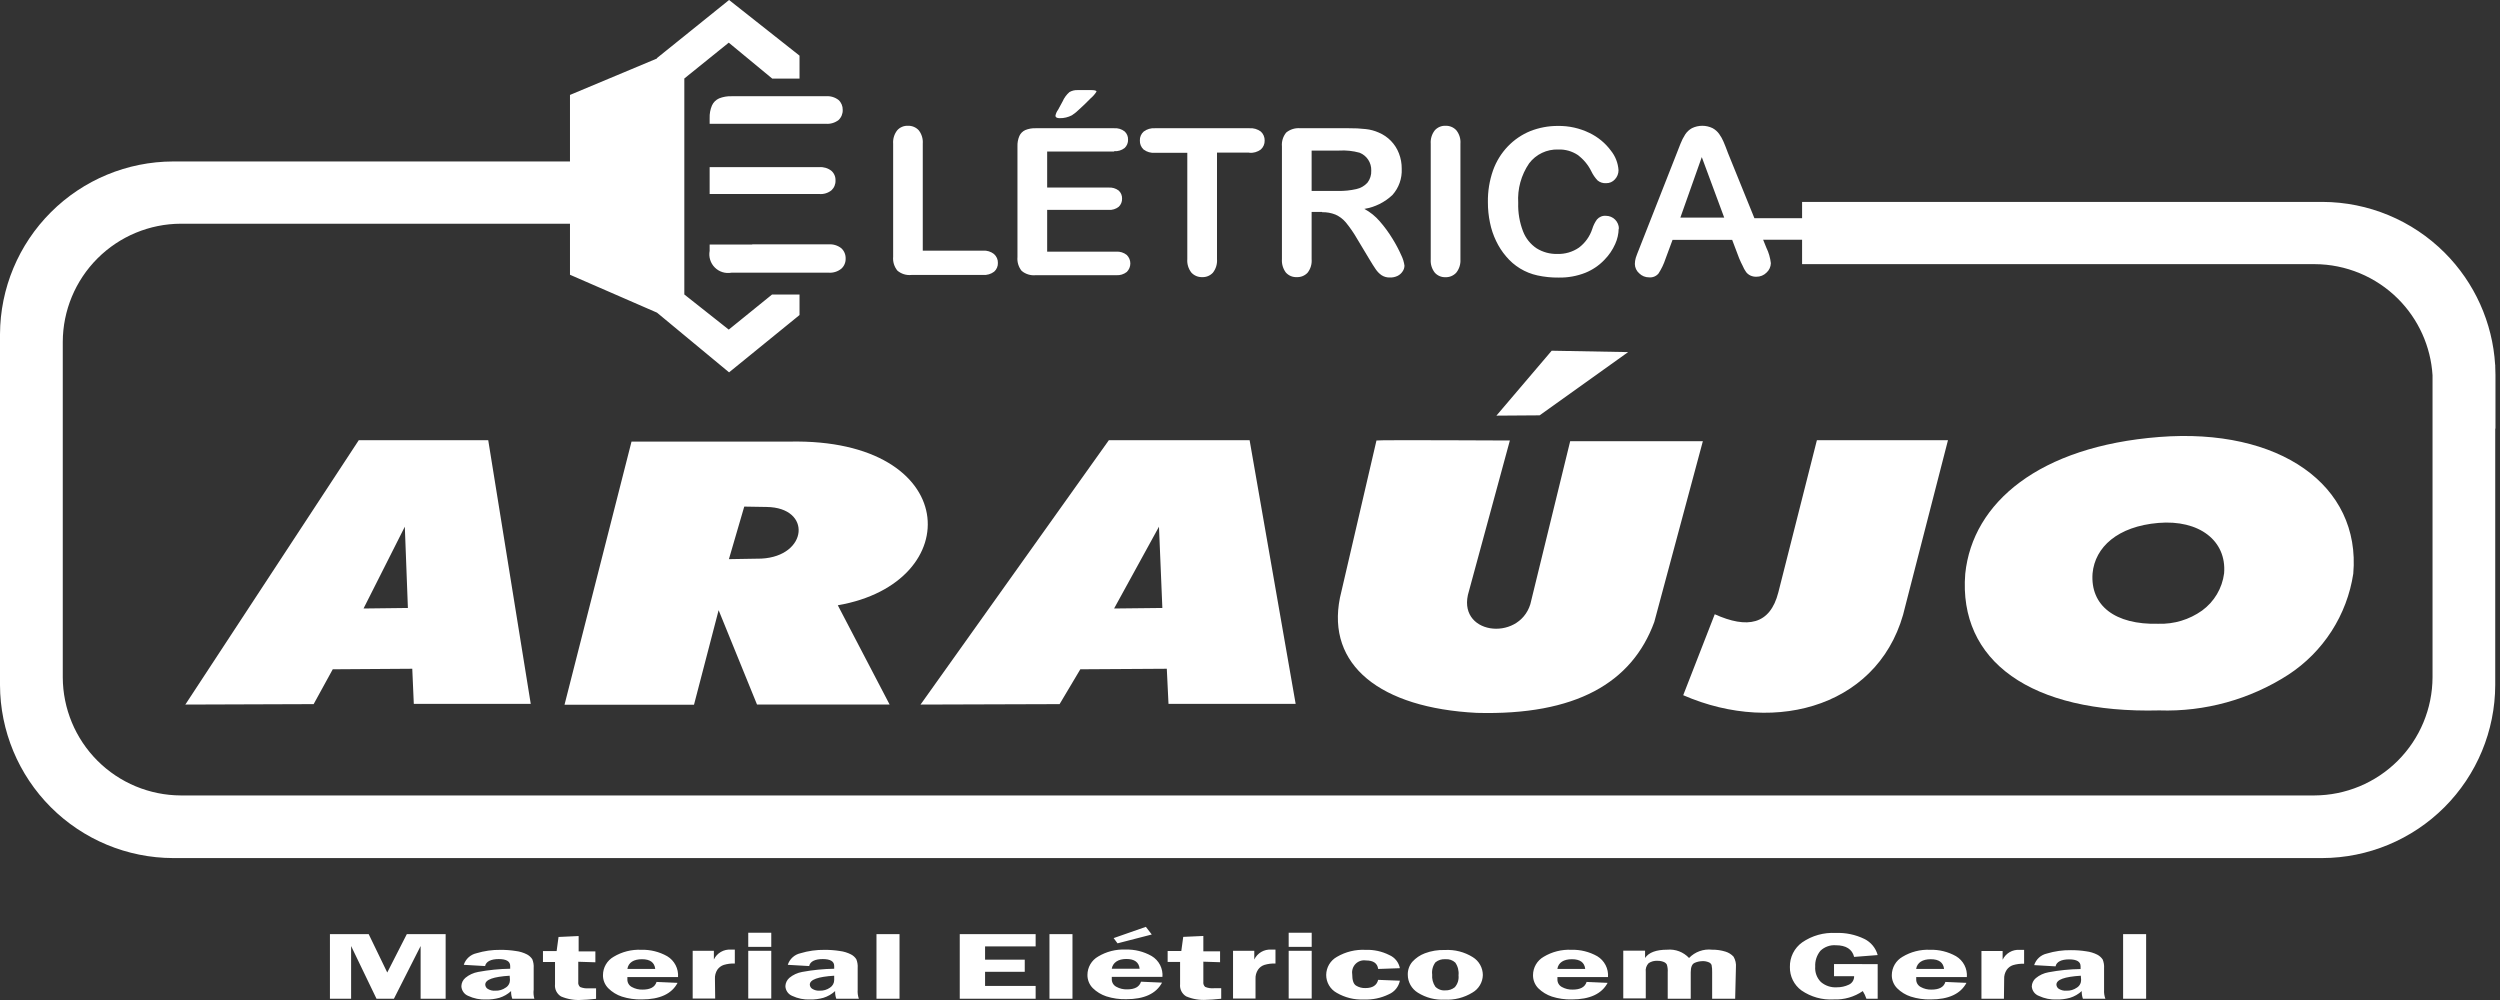
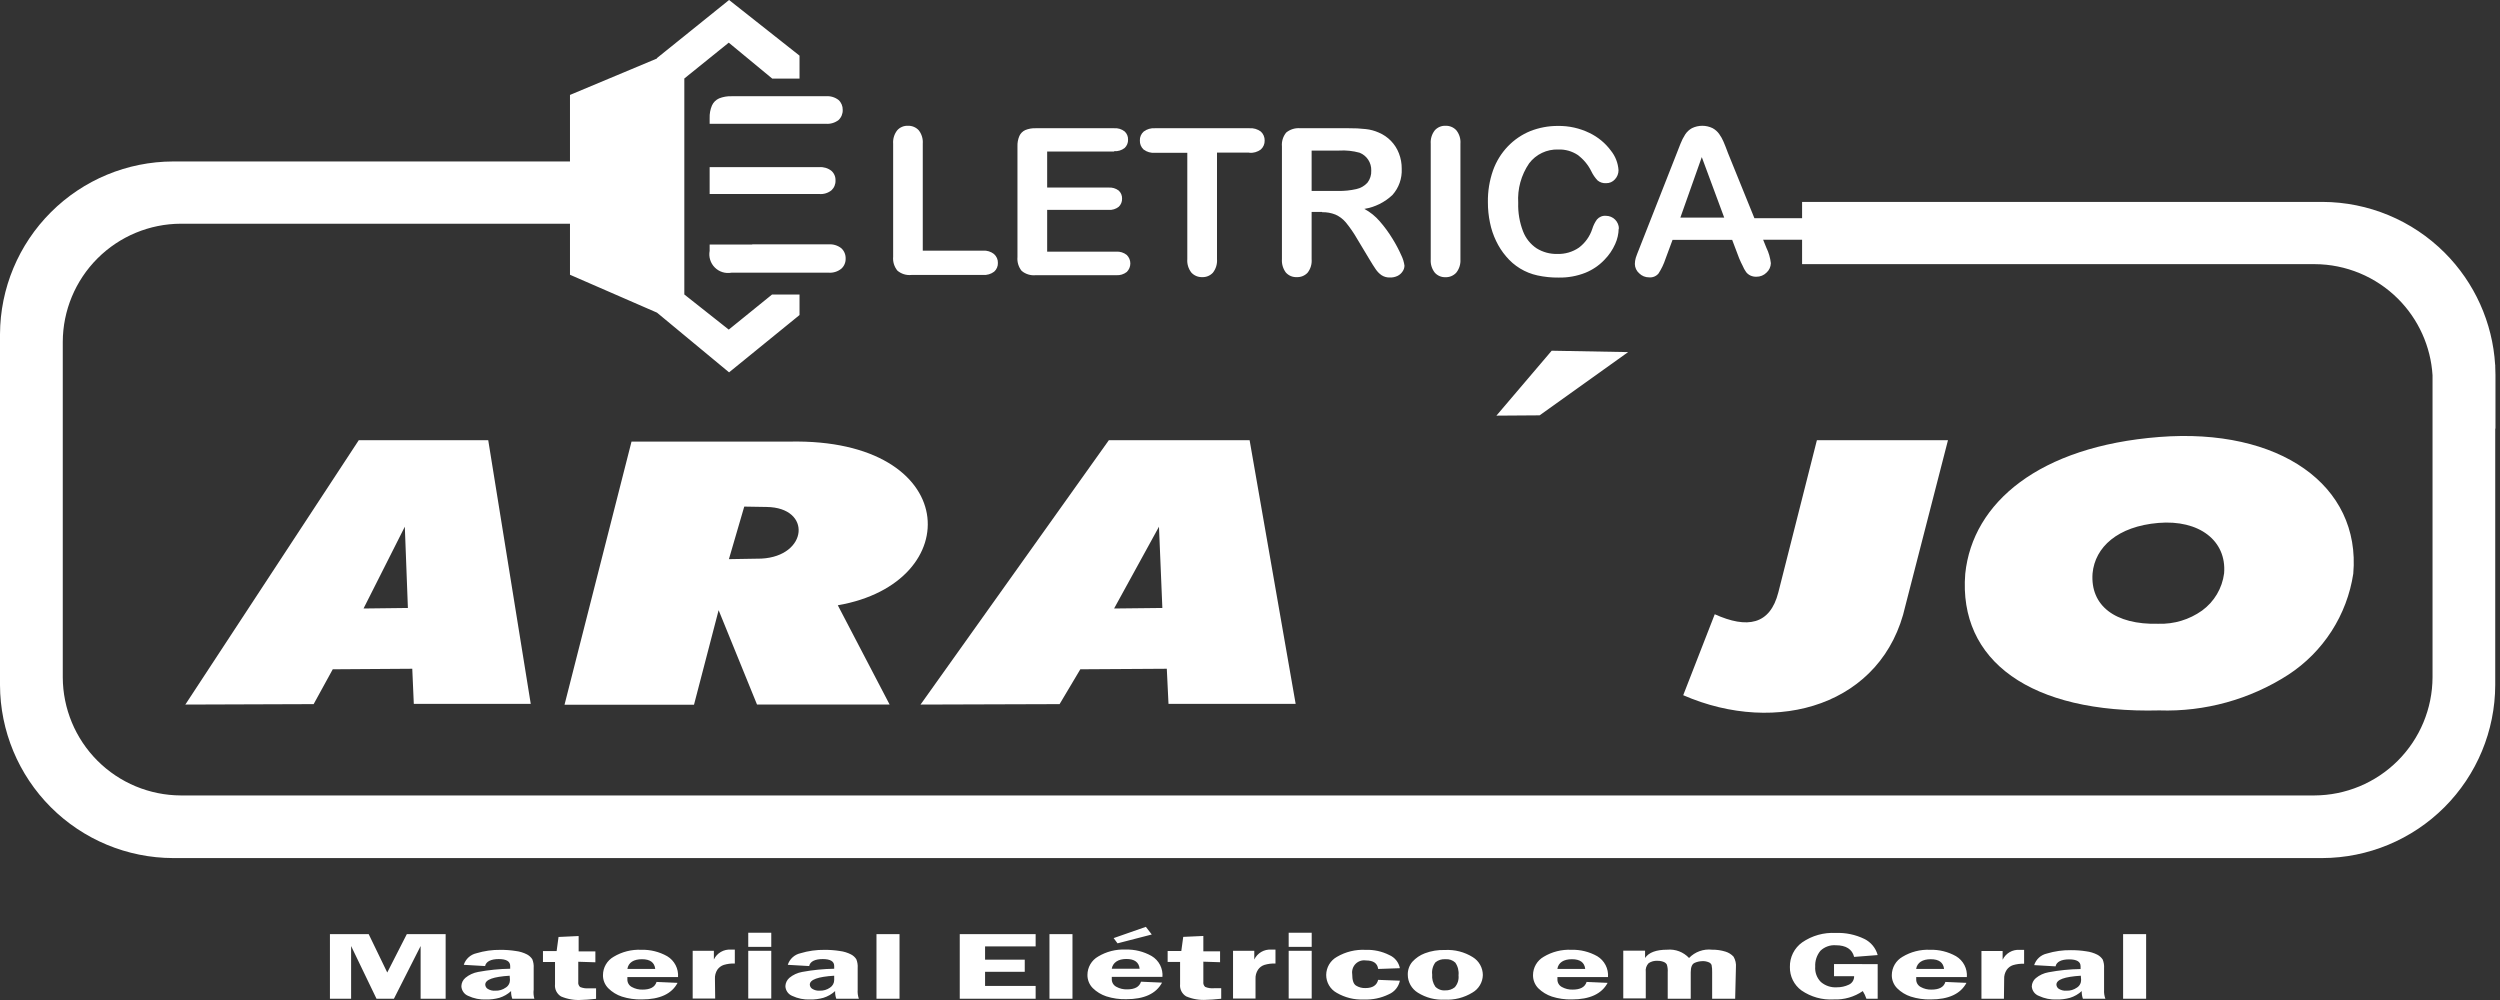
<svg xmlns="http://www.w3.org/2000/svg" width="140" height="56" viewBox="0 0 140 56" fill="currentColor">
  <rect x="0" y="0" width="140" height="56" fill="#333333" stroke="none" />
  <g id="logo-eletrica">
    <g id="Vector">
      <path fill-rule="evenodd" clip-rule="evenodd" d="M97.393 14.466L97.002 13.434H93.662L93.272 14.487C93.176 14.78 93.043 15.059 92.876 15.317C92.812 15.393 92.731 15.452 92.638 15.49C92.546 15.527 92.446 15.542 92.347 15.532C92.245 15.533 92.142 15.513 92.047 15.474C91.952 15.435 91.865 15.377 91.793 15.304C91.718 15.239 91.658 15.159 91.617 15.07C91.575 14.98 91.553 14.883 91.552 14.784C91.553 14.666 91.571 14.549 91.604 14.436C91.643 14.315 91.707 14.152 91.793 13.937L93.89 8.604C93.951 8.453 94.023 8.269 94.105 8.054C94.177 7.867 94.268 7.689 94.376 7.521C94.471 7.378 94.599 7.26 94.75 7.177C94.93 7.089 95.128 7.044 95.328 7.044C95.528 7.044 95.726 7.089 95.906 7.177C96.055 7.258 96.183 7.373 96.28 7.512C96.376 7.646 96.457 7.79 96.52 7.942C96.589 8.101 96.671 8.312 96.77 8.578L98.246 12.218H102.877V13.426H98.736L98.918 13.877C99.05 14.147 99.134 14.438 99.168 14.737C99.166 14.835 99.144 14.933 99.103 15.023C99.063 15.113 99.004 15.194 98.931 15.261C98.857 15.337 98.767 15.398 98.668 15.438C98.569 15.479 98.463 15.499 98.356 15.497C98.24 15.501 98.125 15.477 98.02 15.428C97.928 15.384 97.847 15.319 97.784 15.239C97.703 15.124 97.635 15 97.582 14.87C97.525 14.765 97.475 14.653 97.43 14.55C97.417 14.521 97.405 14.493 97.393 14.466ZM96.555 12.184L95.3 8.797L94.101 12.184H96.555Z" fill="white" />
      <path d="M90.646 12.803C90.64 13.099 90.575 13.392 90.452 13.662C90.305 13.995 90.098 14.297 89.842 14.556C89.544 14.867 89.184 15.111 88.785 15.274C88.306 15.463 87.795 15.555 87.281 15.544C86.883 15.549 86.487 15.508 86.099 15.424C85.408 15.275 84.788 14.898 84.337 14.354C84.115 14.093 83.929 13.804 83.782 13.495C83.625 13.169 83.51 12.826 83.439 12.472C83.359 12.091 83.32 11.704 83.322 11.316C83.313 10.712 83.41 10.111 83.61 9.541C83.789 9.041 84.07 8.584 84.436 8.2C84.792 7.828 85.222 7.535 85.699 7.34C86.189 7.148 86.711 7.05 87.238 7.052C87.854 7.042 88.463 7.177 89.017 7.448C89.487 7.675 89.896 8.012 90.207 8.432C90.462 8.747 90.612 9.133 90.637 9.536C90.637 9.725 90.565 9.906 90.435 10.044C90.374 10.113 90.298 10.168 90.214 10.205C90.129 10.242 90.037 10.26 89.945 10.258C89.773 10.271 89.602 10.217 89.468 10.108C89.322 9.955 89.202 9.779 89.111 9.588C88.933 9.226 88.67 8.913 88.346 8.673C88.025 8.463 87.647 8.358 87.263 8.372C86.949 8.361 86.636 8.426 86.352 8.561C86.067 8.696 85.82 8.898 85.63 9.15C85.187 9.799 84.972 10.578 85.02 11.363C85.003 11.907 85.095 12.449 85.291 12.957C85.44 13.345 85.706 13.677 86.051 13.907C86.398 14.122 86.8 14.231 87.207 14.221C87.639 14.235 88.063 14.112 88.419 13.868C88.77 13.604 89.031 13.238 89.167 12.82C89.225 12.63 89.313 12.452 89.429 12.291C89.491 12.219 89.568 12.163 89.656 12.127C89.743 12.091 89.838 12.077 89.932 12.085C90.125 12.085 90.31 12.162 90.446 12.298C90.582 12.434 90.659 12.619 90.659 12.811L90.646 12.803Z" fill="white" />
      <path d="M80.121 14.522V8.049C80.101 7.779 80.182 7.511 80.349 7.297C80.423 7.214 80.516 7.148 80.619 7.104C80.722 7.06 80.834 7.039 80.946 7.044C81.059 7.039 81.171 7.059 81.276 7.102C81.381 7.145 81.475 7.21 81.552 7.293C81.723 7.506 81.806 7.777 81.784 8.049V14.522C81.802 14.793 81.718 15.062 81.547 15.274C81.47 15.356 81.376 15.421 81.272 15.464C81.167 15.508 81.055 15.527 80.942 15.523C80.83 15.527 80.719 15.506 80.617 15.462C80.514 15.418 80.423 15.353 80.349 15.27C80.182 15.057 80.101 14.791 80.121 14.522Z" fill="white" />
      <path fill-rule="evenodd" clip-rule="evenodd" d="M74.035 11.87H73.451V14.509C73.475 14.784 73.394 15.057 73.223 15.274C73.147 15.355 73.054 15.418 72.951 15.461C72.848 15.503 72.737 15.523 72.626 15.519C72.51 15.525 72.394 15.505 72.287 15.461C72.18 15.416 72.084 15.348 72.007 15.261C71.846 15.044 71.769 14.778 71.788 14.509V8.2C71.763 7.919 71.849 7.64 72.028 7.422C72.248 7.243 72.528 7.156 72.81 7.181H75.531C75.851 7.177 76.171 7.193 76.489 7.229C76.737 7.256 76.979 7.321 77.207 7.422C77.465 7.53 77.699 7.689 77.894 7.89C78.089 8.091 78.241 8.329 78.341 8.591C78.447 8.865 78.499 9.157 78.496 9.45C78.523 9.99 78.336 10.518 77.976 10.92C77.542 11.331 76.994 11.602 76.403 11.698C76.73 11.874 77.021 12.109 77.263 12.39C77.53 12.695 77.77 13.023 77.981 13.37C78.167 13.669 78.332 13.98 78.475 14.303C78.564 14.484 78.624 14.678 78.651 14.878C78.648 14.992 78.613 15.103 78.548 15.196C78.478 15.305 78.38 15.393 78.264 15.45C78.13 15.514 77.983 15.546 77.834 15.54C77.669 15.546 77.505 15.501 77.366 15.411C77.237 15.32 77.127 15.207 77.039 15.076C76.945 14.941 76.82 14.744 76.665 14.483L75.999 13.374C75.812 13.048 75.598 12.737 75.359 12.446C75.202 12.261 75.005 12.114 74.783 12.016C74.545 11.922 74.291 11.877 74.035 11.883V11.87ZM74.989 8.432H73.451V10.693H74.942C75.282 10.699 75.621 10.664 75.952 10.589C76.192 10.539 76.41 10.414 76.575 10.233C76.727 10.038 76.803 9.796 76.79 9.549C76.797 9.336 76.738 9.126 76.621 8.947C76.504 8.769 76.335 8.631 76.137 8.552C75.764 8.449 75.376 8.408 74.989 8.432Z" fill="white" />
      <path d="M69.965 8.544H68.152V14.509C68.174 14.784 68.091 15.057 67.92 15.274C67.844 15.355 67.752 15.418 67.65 15.461C67.547 15.503 67.437 15.523 67.327 15.519C67.214 15.523 67.101 15.503 66.996 15.46C66.892 15.417 66.798 15.352 66.721 15.27C66.55 15.054 66.467 14.783 66.489 14.509V8.557H64.675C64.448 8.576 64.221 8.51 64.039 8.372C63.971 8.308 63.917 8.23 63.881 8.143C63.846 8.056 63.829 7.963 63.833 7.869C63.829 7.774 63.846 7.68 63.883 7.593C63.92 7.506 63.977 7.429 64.048 7.366C64.228 7.231 64.451 7.166 64.675 7.181H69.965C70.196 7.163 70.426 7.231 70.61 7.37C70.678 7.434 70.733 7.511 70.769 7.597C70.805 7.683 70.823 7.776 70.821 7.869C70.824 7.963 70.806 8.057 70.769 8.144C70.732 8.231 70.676 8.309 70.606 8.372C70.422 8.509 70.194 8.575 69.965 8.557V8.544Z" fill="white" />
-       <path d="M60.36 5.045H61.121C61.31 5.045 61.404 5.075 61.404 5.131C61.319 5.267 61.214 5.389 61.091 5.492C60.88 5.707 60.661 5.922 60.459 6.103C60.329 6.235 60.185 6.353 60.029 6.455C59.819 6.565 59.584 6.622 59.346 6.618C59.187 6.618 59.105 6.571 59.105 6.481C59.127 6.36 59.177 6.247 59.251 6.15L59.505 5.681C59.592 5.481 59.723 5.302 59.888 5.157C60.031 5.075 60.195 5.036 60.36 5.045Z" fill="white" />
      <path d="M62.389 8.484H58.641V10.503H62.079C62.282 10.488 62.484 10.547 62.647 10.671C62.709 10.728 62.759 10.798 62.791 10.876C62.824 10.954 62.839 11.038 62.836 11.122C62.839 11.207 62.824 11.291 62.792 11.37C62.76 11.448 62.712 11.519 62.651 11.578C62.49 11.707 62.285 11.77 62.079 11.754H58.641V14.092H62.509C62.721 14.079 62.931 14.144 63.098 14.277C63.161 14.339 63.212 14.413 63.247 14.495C63.281 14.577 63.299 14.665 63.299 14.754C63.299 14.843 63.281 14.931 63.247 15.013C63.212 15.095 63.161 15.169 63.098 15.231C62.931 15.362 62.721 15.426 62.509 15.411H57.996C57.857 15.425 57.716 15.411 57.581 15.369C57.447 15.328 57.322 15.261 57.214 15.171C57.037 14.952 56.952 14.673 56.978 14.393V8.2C56.97 7.999 57.006 7.8 57.085 7.615C57.151 7.468 57.269 7.35 57.416 7.284C57.6 7.209 57.798 7.174 57.996 7.181H62.389C62.6 7.165 62.81 7.228 62.977 7.358C63.041 7.415 63.092 7.487 63.125 7.566C63.159 7.645 63.174 7.731 63.171 7.817C63.175 7.905 63.159 7.993 63.126 8.075C63.093 8.157 63.042 8.23 62.977 8.29C62.81 8.419 62.6 8.482 62.389 8.466V8.484Z" fill="white" />
      <path d="M51.675 14.036H55.048C55.272 14.02 55.493 14.089 55.667 14.229C55.737 14.291 55.792 14.367 55.83 14.453C55.867 14.538 55.885 14.631 55.882 14.724C55.886 14.816 55.869 14.908 55.832 14.992C55.796 15.077 55.741 15.153 55.672 15.214C55.493 15.349 55.272 15.414 55.048 15.398H51.034C50.895 15.412 50.755 15.398 50.621 15.357C50.487 15.315 50.364 15.248 50.257 15.158C50.077 14.94 49.991 14.661 50.016 14.38V8.049C49.996 7.779 50.077 7.511 50.244 7.297C50.318 7.213 50.41 7.147 50.514 7.103C50.617 7.059 50.729 7.039 50.841 7.044C50.954 7.039 51.067 7.059 51.171 7.102C51.276 7.145 51.37 7.21 51.447 7.293C51.616 7.507 51.697 7.778 51.675 8.049V14.036Z" fill="white" />
      <path d="M46.401 13.684H42.125V13.692H39.74V14.045C39.709 14.212 39.718 14.385 39.769 14.548C39.819 14.711 39.908 14.86 40.029 14.98C40.15 15.101 40.298 15.191 40.461 15.241C40.624 15.291 40.797 15.301 40.965 15.27H46.401C46.657 15.289 46.911 15.211 47.111 15.05C47.191 14.98 47.254 14.892 47.296 14.794C47.339 14.696 47.359 14.59 47.356 14.483C47.36 14.374 47.34 14.264 47.298 14.164C47.256 14.062 47.192 13.972 47.111 13.899C46.909 13.741 46.656 13.665 46.401 13.684Z" fill="white" />
      <path d="M45.877 9.36H39.74V10.864H45.877C46.125 10.887 46.372 10.811 46.565 10.654C46.639 10.584 46.698 10.5 46.736 10.405C46.775 10.311 46.793 10.21 46.788 10.108C46.793 10.007 46.775 9.905 46.735 9.812C46.696 9.718 46.636 9.634 46.56 9.567C46.367 9.415 46.123 9.341 45.877 9.36Z" fill="white" />
      <path d="M39.74 6.932H46.247C46.503 6.953 46.757 6.878 46.96 6.721C47.037 6.649 47.097 6.56 47.137 6.463C47.177 6.365 47.196 6.26 47.192 6.154C47.195 6.051 47.176 5.948 47.136 5.852C47.096 5.756 47.036 5.67 46.96 5.6C46.757 5.443 46.503 5.368 46.247 5.389H40.965C40.727 5.381 40.49 5.422 40.269 5.51C40.091 5.589 39.948 5.731 39.869 5.909C39.775 6.132 39.731 6.373 39.74 6.614V6.932Z" fill="white" />
      <path d="M40.828 0L36.788 3.253V3.277L31.919 5.316V9.042H9.691C7.127 9.049 4.669 10.069 2.854 11.881C1.038 13.692 0.012 16.147 0 18.712V38.361C0.008 40.928 1.032 43.389 2.847 45.205C4.663 47.02 7.123 48.044 9.691 48.052H130.046C132.614 48.044 135.074 47.02 136.889 45.204C138.704 43.388 139.726 40.928 139.733 38.361V24.002L139.746 24.002V20.994C139.746 20.835 139.741 20.677 139.733 20.518V20.431H139.728C139.585 18.07 138.583 15.834 136.901 14.152C135.086 12.337 132.626 11.314 130.059 11.307H100.917V14.792H129.617C131.37 14.797 133.05 15.495 134.29 16.734C135.437 17.881 136.121 19.404 136.222 21.014V37.927C136.216 39.68 135.517 41.36 134.277 42.6C133.037 43.84 131.357 44.539 129.604 44.545H10.13C8.376 44.539 6.697 43.84 5.457 42.6C4.218 41.36 3.52 39.68 3.515 37.927V19.142C3.521 17.389 4.22 15.71 5.459 14.471C6.698 13.232 8.377 12.533 10.13 12.528H31.919V15.386L36.792 17.508L40.828 20.852L44.773 17.642V16.494H43.234L40.81 18.458L38.322 16.49V4.396L40.81 2.389L43.239 4.396V4.401H44.773V3.116L40.828 0Z" fill="white" />
      <path d="M86.219 23.259L83.799 23.276L86.894 19.64L91.174 19.718L86.219 23.259Z" fill="white" />
      <path fill-rule="evenodd" clip-rule="evenodd" d="M10.379 39.456L20.091 24.651H27.341L29.722 39.418H23.173L23.087 37.45L18.634 37.48L17.564 39.431L10.379 39.456ZM22.67 29.495L22.842 34.046L20.358 34.076L22.67 29.495Z" fill="white" />
-       <path d="M77.082 24.668C77.177 24.63 84.552 24.668 84.552 24.668L82.261 33.1C81.496 35.529 85.037 35.975 85.699 33.835L87.93 24.707H95.36L92.64 34.832C91.393 38.236 88.248 40.071 82.695 39.921C77.297 39.646 74.276 37.252 75.037 33.474L77.082 24.668Z" fill="white" />
      <path fill-rule="evenodd" clip-rule="evenodd" d="M62.096 24.651L51.55 39.456L59.337 39.431L60.498 37.48L65.341 37.45L65.436 39.418H72.557L69.978 24.651H62.096ZM65.092 34.046L64.903 29.495L62.389 34.076L65.092 34.046Z" fill="white" />
      <path fill-rule="evenodd" clip-rule="evenodd" d="M38.864 39.465H31.613L35.365 24.729H44.223C53.849 24.535 54.184 32.641 46.917 33.895L49.818 39.452H42.392L40.243 34.17L38.864 39.465ZM41.678 28.369L40.819 31.312L42.637 31.282C45.245 31.149 45.486 28.42 42.929 28.39L41.678 28.369Z" fill="white" />
      <path d="M101.746 24.651H109.087L106.702 33.921C105.464 39.478 99.529 41.227 94.26 38.932L96.026 34.398C97.84 35.215 99.125 35 99.589 33.165L101.746 24.651Z" fill="white" />
      <path fill-rule="evenodd" clip-rule="evenodd" d="M131.783 32.129C132.217 27.157 127.631 23.946 120.918 24.471C114.21 24.995 110.466 28.137 110.054 32.129C109.658 37.02 113.737 39.964 120.918 39.783C123.471 39.867 125.99 39.172 128.138 37.789C129.11 37.156 129.937 36.324 130.565 35.349C131.194 34.373 131.608 33.276 131.783 32.129ZM124.55 32.108C124.7 30.273 123.144 29.091 120.867 29.284C118.589 29.477 117.321 30.638 117.183 32.108C117.05 33.908 118.434 34.996 120.867 34.931C121.742 34.96 122.603 34.7 123.316 34.192C123.653 33.947 123.936 33.635 124.148 33.277C124.36 32.919 124.497 32.521 124.55 32.108Z" fill="white" />
      <path d="M118.894 55.929V52.311H120.183V55.929H118.894ZM116.526 54.64C115.615 54.696 115.159 54.859 115.159 55.139C115.161 55.187 115.175 55.235 115.2 55.277C115.225 55.319 115.26 55.354 115.301 55.379C115.43 55.457 115.581 55.492 115.731 55.478C115.937 55.486 116.139 55.425 116.307 55.306C116.38 55.261 116.44 55.198 116.481 55.122C116.523 55.047 116.544 54.962 116.543 54.876L116.526 54.64ZM117.901 55.929H116.642C116.594 55.791 116.572 55.646 116.578 55.5C116.389 55.673 116.165 55.802 115.92 55.878C115.676 55.945 115.425 55.977 115.172 55.972C114.828 55.986 114.487 55.916 114.175 55.77C114.066 55.729 113.97 55.657 113.9 55.564C113.83 55.47 113.789 55.358 113.78 55.242C113.782 55.153 113.803 55.066 113.842 54.986C113.88 54.906 113.935 54.835 114.003 54.778C114.208 54.607 114.454 54.493 114.717 54.447C115.309 54.336 115.91 54.275 116.513 54.266V54.111C116.513 53.854 116.298 53.725 115.873 53.725C115.447 53.725 115.164 53.854 115.112 54.116L113.913 54.047C113.965 53.886 114.058 53.741 114.183 53.627C114.308 53.513 114.461 53.434 114.626 53.398C115.061 53.267 115.513 53.203 115.967 53.209C116.255 53.207 116.543 53.228 116.827 53.273C117.044 53.3 117.255 53.364 117.45 53.462C117.571 53.526 117.675 53.619 117.751 53.733C117.813 53.889 117.84 54.056 117.828 54.223V55.435C117.818 55.603 117.843 55.772 117.901 55.929ZM112.22 55.929H110.961V53.256H112.147V53.746C112.232 53.569 112.368 53.421 112.538 53.322C112.708 53.223 112.904 53.178 113.101 53.192H113.35V53.97C113.141 53.962 112.932 53.988 112.731 54.047C112.586 54.094 112.46 54.188 112.374 54.313C112.273 54.467 112.223 54.649 112.233 54.834L112.22 55.929ZM107.303 54.262H108.868C108.825 53.897 108.58 53.716 108.124 53.716C107.669 53.716 107.363 53.897 107.303 54.262ZM110.144 54.717H107.308C107.308 54.765 107.308 54.808 107.308 54.842C107.305 54.93 107.327 55.017 107.372 55.093C107.417 55.169 107.483 55.231 107.561 55.272C107.745 55.374 107.953 55.425 108.163 55.418C108.593 55.418 108.855 55.28 108.941 54.988L110.122 55.04C109.79 55.659 109.123 55.968 108.12 55.968C107.741 55.978 107.363 55.924 107.002 55.809C106.716 55.716 106.456 55.557 106.242 55.345C106.145 55.248 106.069 55.133 106.017 55.005C105.965 54.879 105.939 54.743 105.941 54.606C105.942 54.397 105.999 54.192 106.104 54.011C106.21 53.831 106.361 53.682 106.543 53.579C107.006 53.3 107.541 53.164 108.081 53.188C108.591 53.173 109.094 53.298 109.538 53.548C109.738 53.667 109.901 53.84 110.008 54.046C110.115 54.253 110.162 54.485 110.144 54.717ZM105.15 53.991V55.929H104.518C104.469 55.778 104.401 55.634 104.316 55.5C103.84 55.828 103.27 55.992 102.692 55.968C102.05 56.007 101.413 55.83 100.883 55.465C100.677 55.315 100.511 55.117 100.398 54.889C100.285 54.661 100.229 54.409 100.234 54.154C100.227 53.885 100.287 53.618 100.407 53.376C100.528 53.135 100.706 52.927 100.926 52.771C101.475 52.393 102.134 52.209 102.799 52.246C103.355 52.222 103.907 52.338 104.407 52.581C104.588 52.67 104.747 52.797 104.876 52.953C105.004 53.108 105.097 53.289 105.15 53.484L103.831 53.587C103.723 53.157 103.379 52.934 102.804 52.934C102.647 52.922 102.489 52.943 102.341 52.997C102.193 53.05 102.057 53.134 101.944 53.243C101.739 53.493 101.634 53.81 101.652 54.133C101.64 54.291 101.662 54.449 101.717 54.597C101.772 54.746 101.858 54.88 101.97 54.992C102.218 55.204 102.538 55.311 102.864 55.289C103.095 55.291 103.325 55.242 103.534 55.143C103.625 55.102 103.702 55.035 103.755 54.95C103.808 54.865 103.834 54.766 103.831 54.666H102.705V53.987L105.15 53.991ZM97.169 55.929H95.88V54.447C95.885 54.311 95.875 54.176 95.85 54.043C95.836 54.007 95.815 53.975 95.787 53.948C95.76 53.921 95.727 53.901 95.691 53.888C95.579 53.84 95.457 53.818 95.334 53.824C95.186 53.826 95.04 53.858 94.905 53.918C94.758 53.978 94.681 54.154 94.681 54.447V55.929H93.392V54.447C93.403 54.302 93.387 54.156 93.344 54.017C93.304 53.947 93.24 53.894 93.164 53.867C93.056 53.824 92.941 53.803 92.825 53.806C92.649 53.793 92.473 53.838 92.326 53.935C92.263 54 92.216 54.078 92.187 54.163C92.159 54.249 92.15 54.34 92.163 54.429V55.912H90.903V53.239H92.124V53.647C92.33 53.338 92.747 53.183 93.366 53.183C93.591 53.162 93.819 53.193 94.03 53.273C94.242 53.354 94.432 53.482 94.587 53.647C94.751 53.476 94.953 53.345 95.177 53.264C95.4 53.184 95.64 53.156 95.876 53.183C96.131 53.179 96.384 53.215 96.628 53.291C96.801 53.343 96.957 53.441 97.079 53.574C97.185 53.756 97.232 53.966 97.212 54.176L97.169 55.929ZM87.212 54.262H88.772C88.733 53.897 88.484 53.716 88.028 53.716C87.573 53.716 87.268 53.897 87.212 54.262ZM90.048 54.717H87.216C87.216 54.765 87.216 54.808 87.216 54.842C87.213 54.93 87.234 55.017 87.278 55.093C87.323 55.169 87.387 55.231 87.465 55.272C87.649 55.374 87.857 55.424 88.067 55.418C88.497 55.418 88.759 55.28 88.849 54.988L90.027 55.04C89.694 55.659 89.027 55.968 88.024 55.968C87.645 55.978 87.268 55.924 86.907 55.809C86.621 55.714 86.361 55.555 86.146 55.345C86.05 55.248 85.974 55.132 85.923 55.005C85.872 54.878 85.847 54.742 85.849 54.606C85.85 54.397 85.905 54.192 86.01 54.012C86.115 53.832 86.266 53.682 86.447 53.579C86.912 53.3 87.448 53.164 87.99 53.188C88.499 53.173 89.003 53.298 89.447 53.548C89.645 53.668 89.807 53.841 89.913 54.047C90.02 54.254 90.066 54.486 90.048 54.717ZM80.946 53.716C80.745 53.7 80.545 53.761 80.387 53.888C80.238 54.084 80.171 54.331 80.202 54.576C80.181 54.816 80.243 55.055 80.379 55.255C80.451 55.328 80.538 55.384 80.635 55.42C80.731 55.456 80.835 55.47 80.937 55.461C81.13 55.469 81.32 55.406 81.47 55.285C81.549 55.194 81.608 55.088 81.644 54.974C81.679 54.859 81.691 54.738 81.677 54.619C81.705 54.367 81.641 54.113 81.496 53.905C81.422 53.837 81.336 53.785 81.241 53.752C81.146 53.72 81.046 53.708 80.946 53.716ZM80.912 53.2C81.462 53.169 82.008 53.308 82.476 53.6C82.647 53.705 82.789 53.852 82.887 54.028C82.986 54.203 83.038 54.4 83.039 54.601C83.035 54.802 82.979 54.998 82.876 55.17C82.774 55.343 82.629 55.486 82.454 55.586C81.989 55.871 81.448 56.009 80.903 55.981C80.373 56.008 79.848 55.872 79.399 55.59C79.227 55.484 79.085 55.336 78.986 55.16C78.888 54.984 78.836 54.786 78.836 54.584C78.829 54.321 78.919 54.064 79.089 53.862C79.282 53.65 79.522 53.486 79.79 53.385C80.148 53.25 80.529 53.187 80.912 53.2ZM78.393 54.919C78.359 55.087 78.285 55.243 78.177 55.376C78.069 55.508 77.931 55.613 77.774 55.68C77.339 55.893 76.857 55.993 76.373 55.972C75.842 55.996 75.316 55.866 74.856 55.598C74.677 55.5 74.528 55.355 74.424 55.178C74.321 55.002 74.267 54.801 74.267 54.597C74.269 54.39 74.325 54.187 74.431 54.008C74.537 53.83 74.688 53.683 74.869 53.583C75.354 53.299 75.911 53.163 76.472 53.192C76.934 53.175 77.392 53.276 77.804 53.484C77.955 53.549 78.087 53.65 78.19 53.778C78.293 53.906 78.362 54.058 78.393 54.219L77.177 54.262C77.137 53.944 76.909 53.785 76.493 53.785C76.389 53.769 76.283 53.778 76.182 53.81C76.082 53.843 75.991 53.899 75.916 53.973C75.841 54.048 75.785 54.139 75.752 54.239C75.718 54.339 75.709 54.445 75.724 54.55C75.724 54.889 75.793 55.104 75.939 55.194C76.096 55.291 76.279 55.339 76.463 55.332C76.863 55.332 77.1 55.182 77.177 54.872L78.393 54.919ZM73.455 52.233V53.024H72.166V52.233H73.455ZM73.455 53.243V55.916H72.166V53.243H73.455ZM70.309 55.916H69.05V53.243H70.24V53.733C70.324 53.556 70.46 53.408 70.629 53.309C70.799 53.21 70.994 53.164 71.19 53.179H71.427V53.957C71.218 53.949 71.009 53.975 70.808 54.034C70.663 54.081 70.537 54.175 70.451 54.3C70.349 54.454 70.299 54.636 70.309 54.821V55.916ZM67.387 53.854V54.984C67.38 55.036 67.385 55.089 67.403 55.139C67.421 55.188 67.451 55.232 67.49 55.267C67.645 55.331 67.813 55.356 67.98 55.341H68.388V55.929C68.01 55.968 67.739 55.989 67.572 55.989C67.179 56.017 66.786 55.951 66.424 55.796C66.308 55.726 66.215 55.625 66.155 55.504C66.094 55.383 66.07 55.247 66.085 55.113V53.867H65.388V53.256H66.153L66.261 52.465L67.387 52.414V53.273H68.324V53.884L67.387 53.854ZM64.168 51.903L64.499 52.332L62.582 52.827L62.363 52.534L64.168 51.903ZM62.255 54.249H63.82C63.781 53.884 63.532 53.703 63.076 53.703C62.621 53.703 62.316 53.897 62.255 54.262V54.249ZM65.096 54.705H62.26C62.26 54.752 62.26 54.795 62.26 54.829C62.257 54.917 62.28 55.005 62.325 55.081C62.369 55.157 62.435 55.218 62.513 55.259C62.697 55.361 62.905 55.412 63.115 55.405C63.545 55.405 63.807 55.267 63.897 54.975L65.075 55.027C64.742 55.646 64.075 55.955 63.072 55.955C62.693 55.965 62.316 55.911 61.955 55.796C61.669 55.702 61.408 55.543 61.194 55.332C61.098 55.235 61.022 55.119 60.971 54.992C60.92 54.865 60.895 54.73 60.897 54.593C60.898 54.384 60.953 54.179 61.058 53.999C61.163 53.819 61.314 53.669 61.495 53.566C61.958 53.287 62.493 53.151 63.033 53.175C63.543 53.16 64.046 53.285 64.49 53.536C64.692 53.655 64.856 53.83 64.964 54.039C65.071 54.248 65.117 54.483 65.096 54.717V54.705ZM58.77 55.929V52.311H60.059V55.929H58.77ZM57.996 52.998H55.164V53.742H57.386V54.421H55.164V55.212H57.996V55.929H53.746V52.311H57.996V52.998ZM49.083 55.929V52.311H50.373V55.929H49.083ZM46.715 54.64C45.804 54.696 45.349 54.859 45.349 55.139C45.351 55.188 45.365 55.236 45.391 55.278C45.416 55.32 45.452 55.355 45.495 55.379C45.617 55.454 45.76 55.488 45.903 55.478C46.11 55.486 46.314 55.426 46.483 55.306C46.555 55.26 46.614 55.196 46.654 55.121C46.695 55.046 46.716 54.962 46.715 54.876V54.64ZM46.831 55.929C46.783 55.791 46.761 55.646 46.767 55.5C46.578 55.673 46.354 55.802 46.109 55.878C45.866 55.945 45.614 55.977 45.361 55.972C45.018 55.986 44.676 55.916 44.364 55.77C44.255 55.726 44.161 55.651 44.093 55.554C44.025 55.457 43.986 55.343 43.982 55.224C43.985 55.136 44.007 55.049 44.045 54.969C44.084 54.889 44.138 54.818 44.205 54.76C44.41 54.59 44.656 54.476 44.919 54.429C45.511 54.319 46.112 54.259 46.715 54.249V54.094C46.715 53.836 46.5 53.708 46.075 53.708C45.649 53.708 45.366 53.836 45.314 54.099L44.115 54.03C44.167 53.869 44.26 53.724 44.385 53.61C44.51 53.496 44.663 53.417 44.829 53.381C45.265 53.249 45.718 53.186 46.174 53.192C46.462 53.19 46.749 53.211 47.033 53.256C47.249 53.283 47.458 53.347 47.652 53.445C47.775 53.507 47.879 53.6 47.953 53.716C48.016 53.871 48.042 54.039 48.03 54.206V55.418C48.017 55.591 48.039 55.765 48.095 55.929H46.831ZM43.191 52.233V53.024H41.902V52.233H43.191ZM43.191 53.243V55.916H41.902V53.243H43.191ZM40.05 55.916H38.79V53.243H39.977V53.733C40.061 53.555 40.197 53.407 40.368 53.308C40.538 53.209 40.734 53.164 40.931 53.179H41.15V53.957C40.942 53.949 40.735 53.975 40.535 54.034C40.389 54.082 40.263 54.175 40.174 54.3C40.074 54.455 40.026 54.637 40.037 54.821L40.05 55.916ZM35.133 54.262H36.693C36.654 53.897 36.405 53.716 35.95 53.716C35.494 53.716 35.189 53.897 35.133 54.262ZM37.97 54.717H35.133C35.133 54.765 35.133 54.808 35.133 54.842C35.13 54.93 35.151 55.017 35.195 55.093C35.239 55.169 35.304 55.231 35.382 55.272C35.566 55.374 35.774 55.424 35.984 55.418C36.414 55.418 36.676 55.28 36.766 54.988L37.944 55.04C37.617 55.659 36.947 55.968 35.941 55.968C35.562 55.978 35.185 55.924 34.824 55.809C34.539 55.715 34.28 55.556 34.067 55.345C33.97 55.248 33.893 55.133 33.841 55.006C33.789 54.879 33.764 54.743 33.767 54.606C33.767 54.397 33.822 54.192 33.927 54.012C34.032 53.832 34.183 53.682 34.364 53.579C34.829 53.3 35.365 53.164 35.907 53.188C36.416 53.173 36.92 53.298 37.364 53.548C37.563 53.668 37.726 53.84 37.833 54.047C37.94 54.253 37.987 54.486 37.97 54.717ZM32.383 53.858V54.988C32.375 55.04 32.381 55.093 32.399 55.143C32.417 55.192 32.447 55.236 32.486 55.272C32.639 55.335 32.806 55.36 32.971 55.345H33.38V55.934C33.002 55.972 32.731 55.994 32.567 55.994C32.174 56.022 31.779 55.955 31.416 55.8C31.301 55.73 31.209 55.628 31.149 55.507C31.09 55.386 31.066 55.251 31.081 55.117V53.871H30.406V53.261H31.171L31.278 52.47L32.404 52.418V53.278H33.341V53.888L32.383 53.858ZM28.541 54.64C27.63 54.696 27.174 54.859 27.174 55.139C27.176 55.187 27.19 55.235 27.215 55.277C27.239 55.319 27.274 55.354 27.316 55.379C27.445 55.457 27.595 55.492 27.745 55.478C27.951 55.486 28.154 55.425 28.321 55.306C28.395 55.261 28.455 55.198 28.496 55.122C28.538 55.047 28.559 54.962 28.558 54.876L28.541 54.64ZM28.687 55.929C28.638 55.791 28.616 55.646 28.622 55.5C28.434 55.673 28.209 55.802 27.965 55.878C27.721 55.945 27.469 55.977 27.217 55.972C26.873 55.986 26.531 55.916 26.22 55.77C26.11 55.726 26.015 55.651 25.948 55.554C25.88 55.457 25.841 55.343 25.837 55.224C25.84 55.136 25.861 55.048 25.899 54.968C25.938 54.889 25.993 54.818 26.061 54.76C26.266 54.59 26.512 54.476 26.774 54.429C27.367 54.318 27.968 54.258 28.571 54.249V54.094C28.571 53.836 28.356 53.708 27.93 53.708C27.505 53.708 27.221 53.836 27.165 54.099L25.971 54.03C26.022 53.869 26.115 53.724 26.241 53.61C26.366 53.496 26.519 53.417 26.684 53.381C27.119 53.25 27.571 53.186 28.025 53.192C28.313 53.19 28.6 53.211 28.884 53.256C29.102 53.282 29.312 53.346 29.508 53.445C29.629 53.509 29.732 53.602 29.808 53.716C29.871 53.871 29.897 54.039 29.886 54.206V55.418C29.864 55.589 29.877 55.763 29.924 55.929H28.687ZM21.084 55.929L19.662 52.977V55.929H18.476V52.311H20.646L21.686 54.46L22.782 52.311H24.956V55.929H23.555V52.977L22.06 55.929H21.084Z" fill="white" />
    </g>
  </g>
</svg>